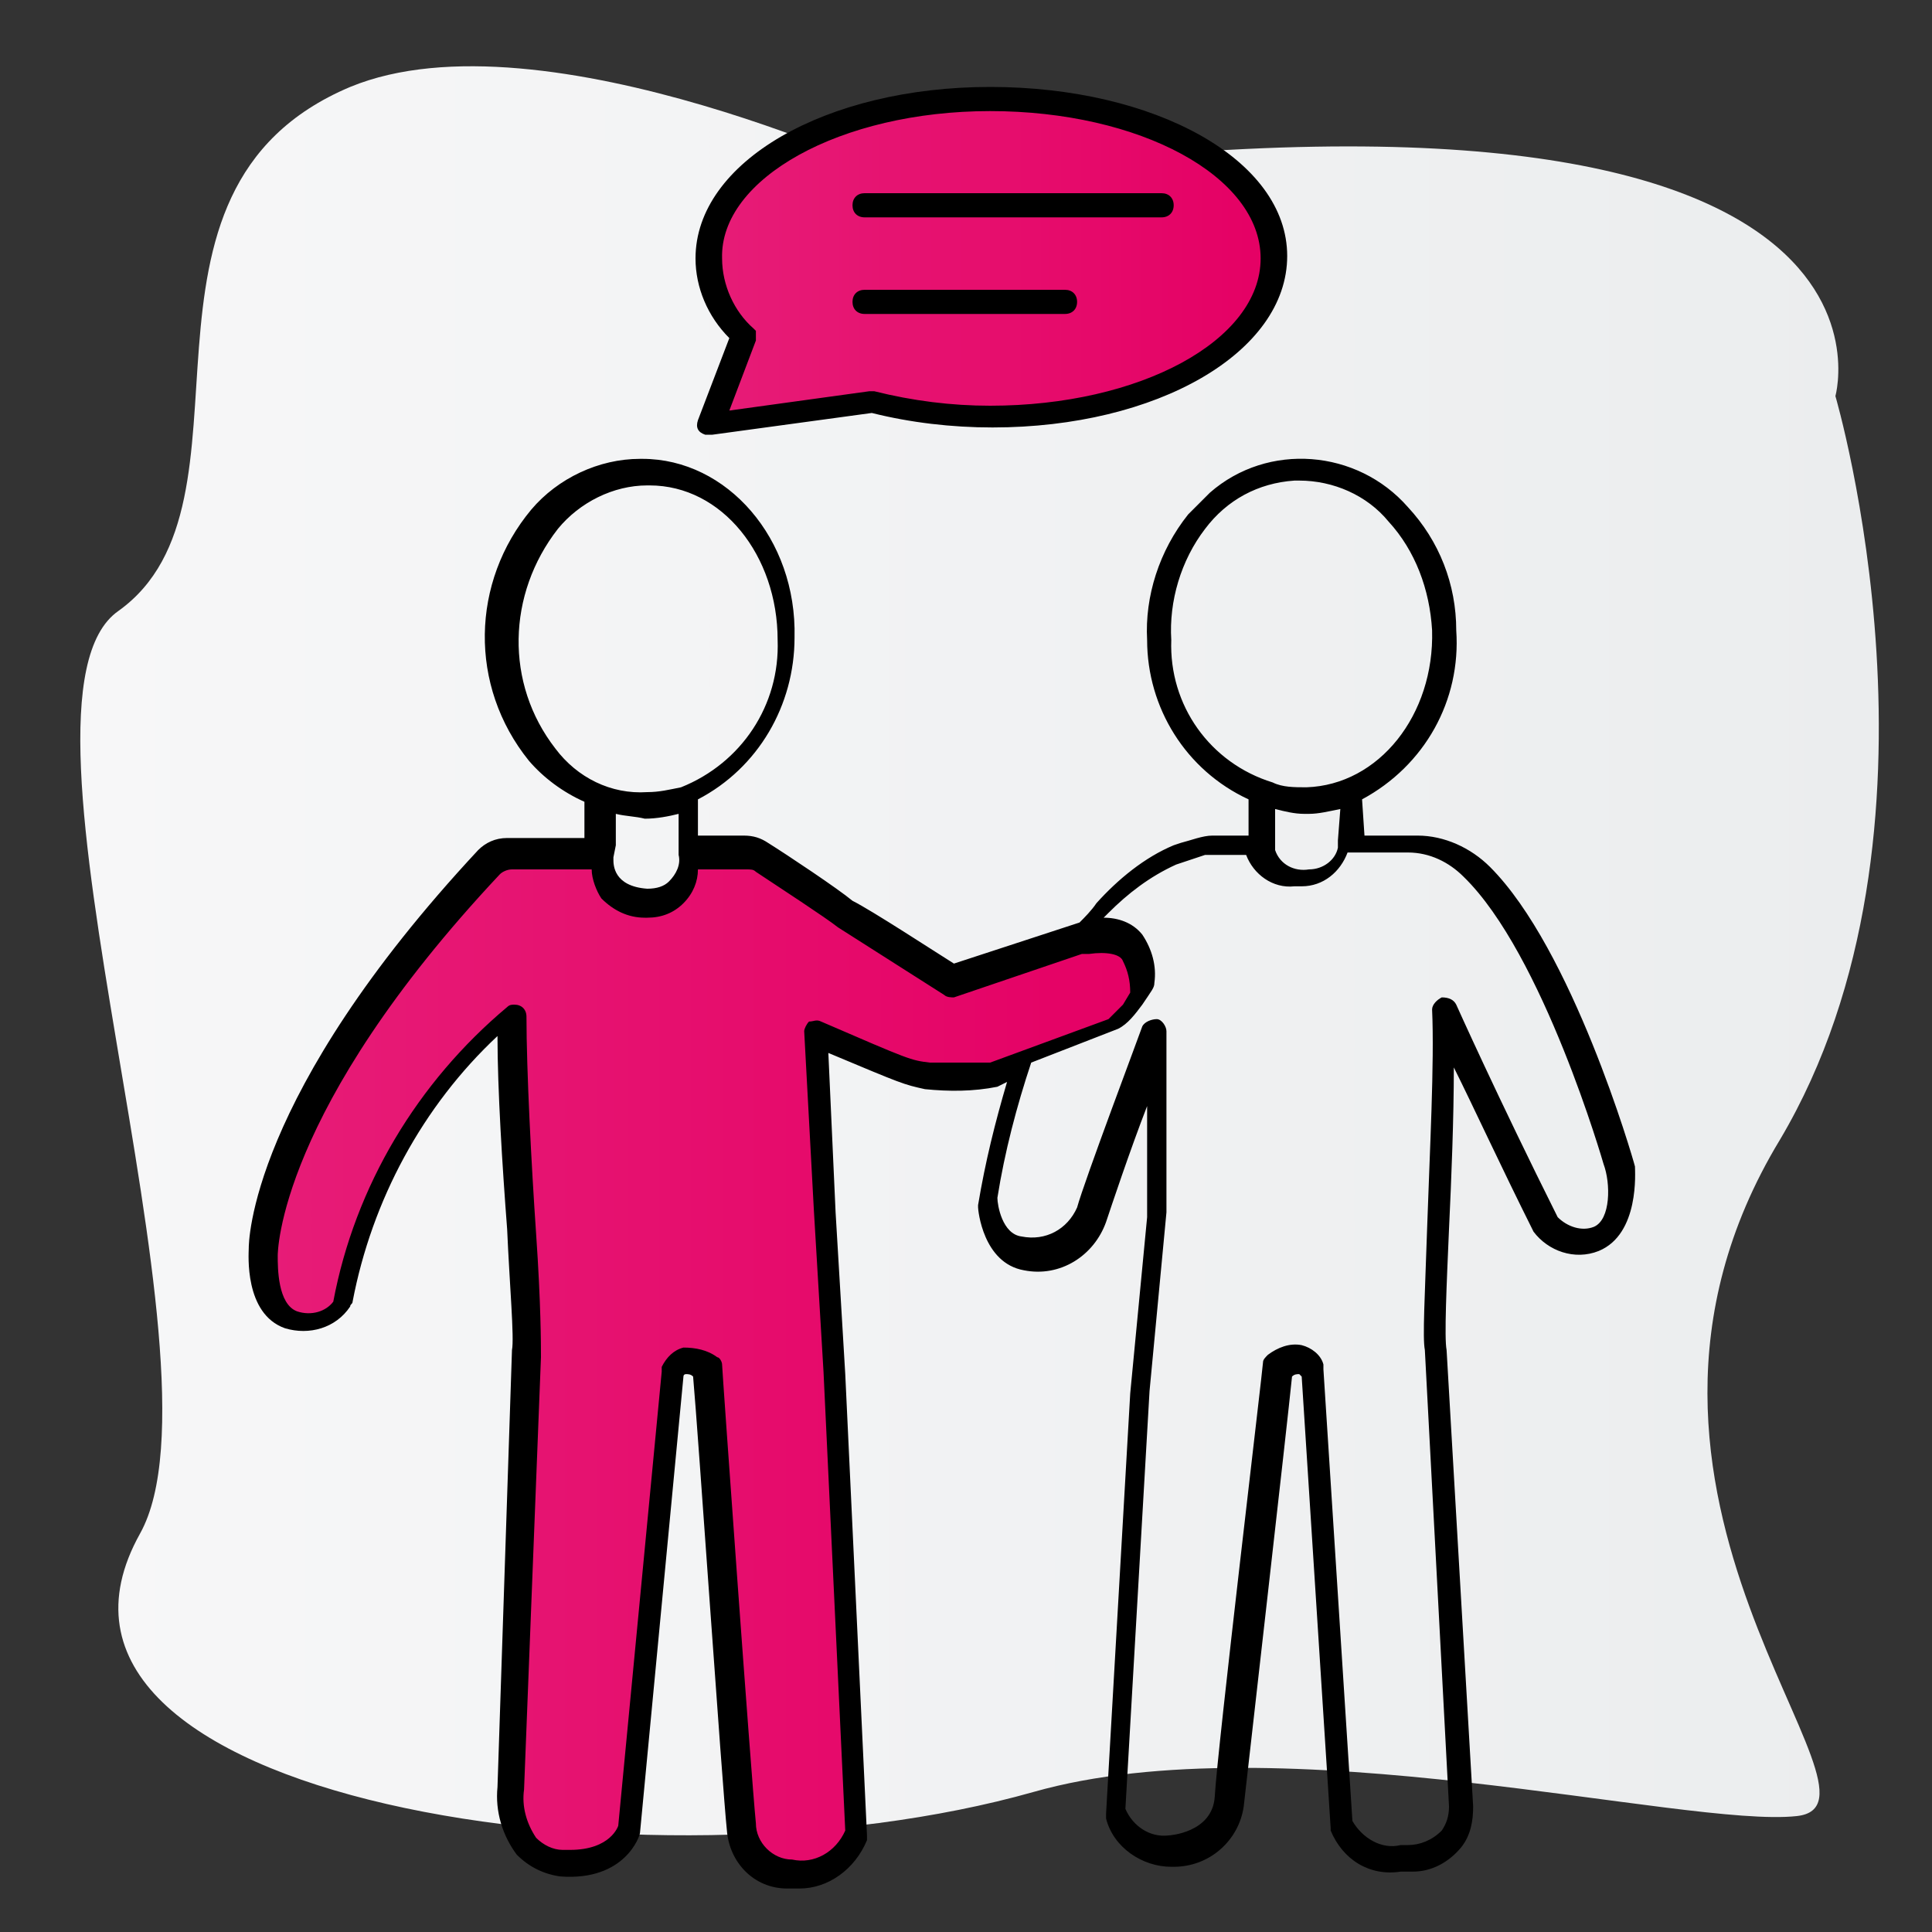
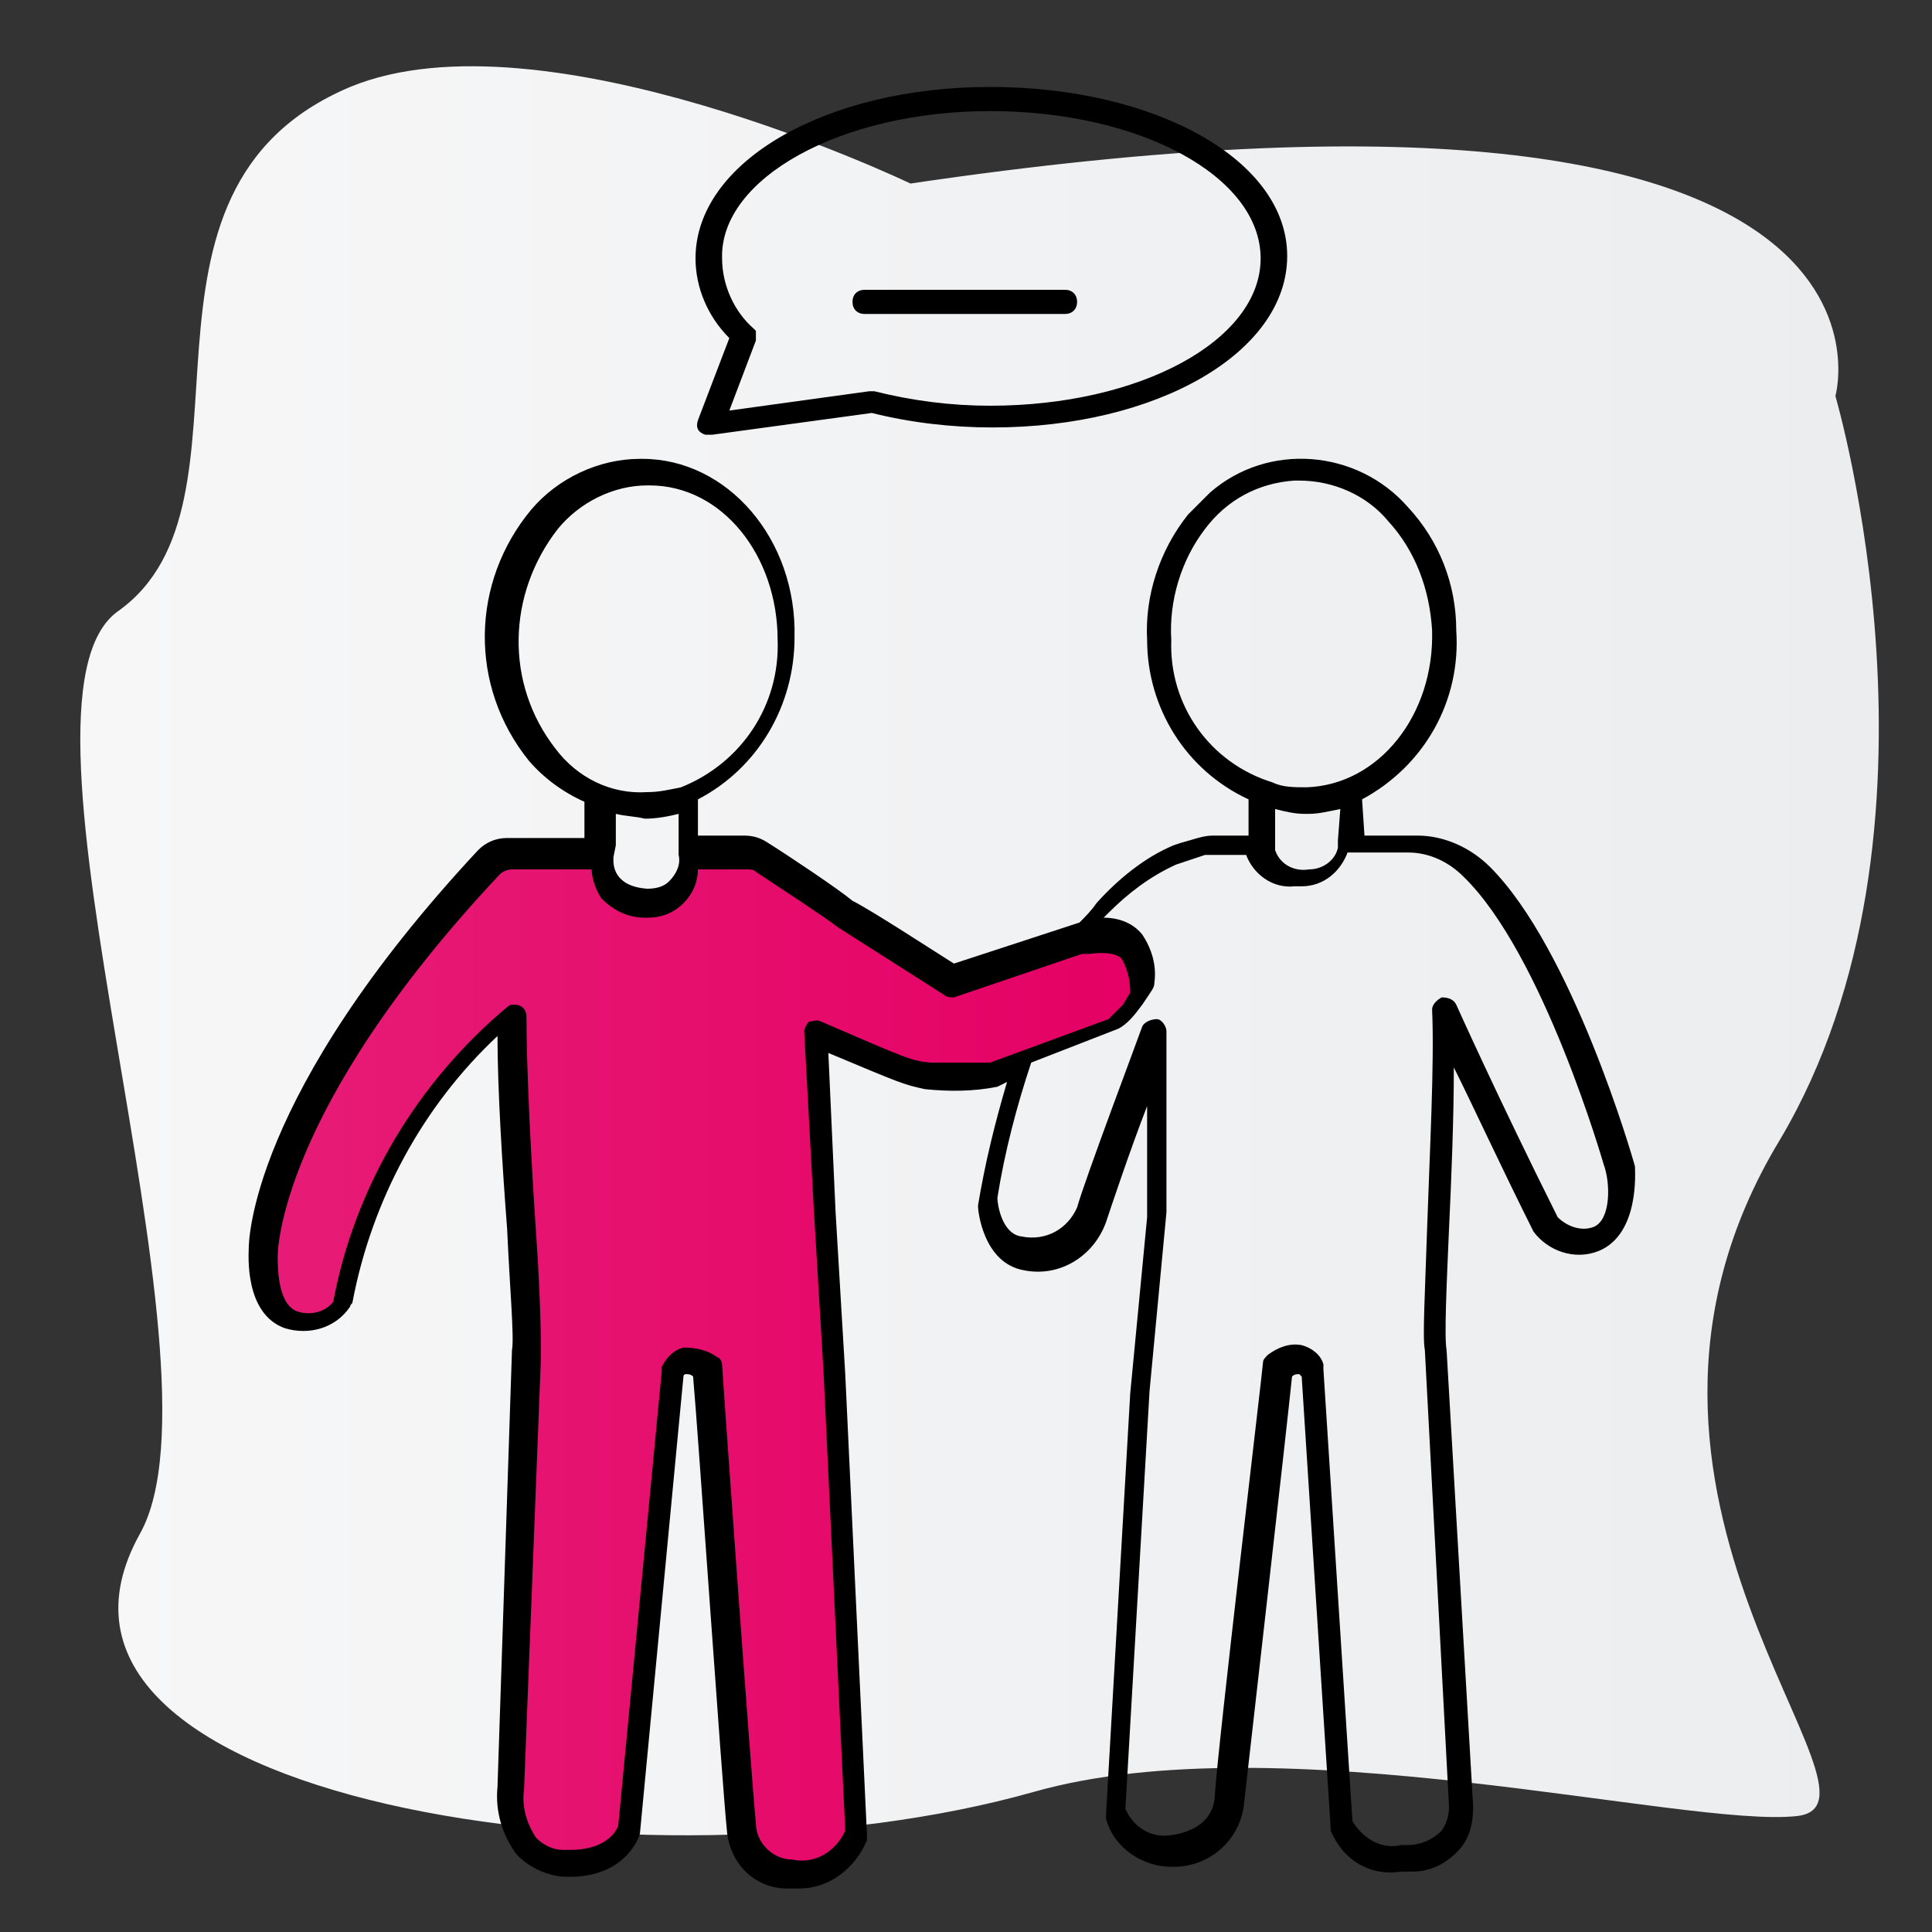
<svg xmlns="http://www.w3.org/2000/svg" version="1.1" id="Ebene_1" x="0px" y="0px" viewBox="0 0 80 80" style="enable-background:new 0 0 80 80;" xml:space="preserve">
  <rect x="0" y="0" width="80" height="80" fill="#333333" stroke="none" />
  <style type="text/css">
	.st0{fill:url(#SVGID_1_);}
	.st1{fill:url(#SVGID_2_);}
	.st2{fill:url(#SVGID_3_);}
</style>
  <g id="grauer_blurb">
    <linearGradient id="SVGID_1_" gradientUnits="userSpaceOnUse" x1="3.327" y1="41.909" x2="77.798" y2="41.909" gradientTransform="matrix(1 0 0 -1 0 81.276)">
      <stop offset="0" style="stop-color:#F7F7F8" />
      <stop offset="1" style="stop-color:#EBEDEE" />
    </linearGradient>
    <path class="st0" d="M37.7,7.6c0,0-15.2-7.3-23.2-4C4.3,7.9,11.2,20.8,4.9,25.3C-0.4,29,9.7,56.5,5.8,63.5   c-6.2,11.1,21.1,15.2,37,10.7c10.2-2.9,27,1.5,31.6,1s-9.6-13.3-0.7-28C81.3,34.4,76,16.4,76,16.4S80.3,1.3,37.7,7.6z" />
  </g>
  <g id="rote_flächen">
    <linearGradient id="SVGID_2_" gradientUnits="userSpaceOnUse" x1="10.95" y1="24.776" x2="47.59" y2="24.776" gradientTransform="matrix(1 0 0 -1 0 81.276)">
      <stop offset="1.248265e-07" style="stop-color:#E71C77" />
      <stop offset="1" style="stop-color:#E50064" />
    </linearGradient>
    <path class="st1" d="M45.3,38.8l-0.4,0l-5.4,1.8c0,0-3.5-2.2-4.4-2.8c-0.5-0.5-2.5-1.8-3.4-2.3c-0.2-0.1-0.5-0.2-0.7-0.2h-2.4l0,0   c0.2,0.9-0.4,1.8-1.3,2c-0.1,0-0.3,0-0.4,0c-2-0.2-1.8-1.7-1.8-1.7v-0.3h-3.8c-0.3,0-0.6,0.1-0.9,0.4C10.8,45.9,11,51.9,11,51.9   s-0.2,2.3,1.1,2.8c0.8,0.2,1.6,0,2.1-0.7c0.8-4.7,3.3-8.9,7-12c0,4,0.7,13,0.6,14.1L21.1,74c0,0-0.3,2.9,2.1,3.1h0.4   c1,0.2,2.1-0.4,2.5-1.4l1.8-18.8c0.5-1,1.4-0.2,1.4-0.2s1.2,17,1.4,19c0.1,1.1,0.9,1.9,2,2c1.2,0.1,2.3-0.5,2.7-1.7l-0.9-19.1   l-0.4-6.8l-0.4-7.4c3.8,1.6,3.8,1.6,4.6,1.7c0.9,0.1,1.8,0.1,2.8,0l5.2-2c0.3-0.2,0.6-0.5,0.9-0.8c0.2-0.3,0.4-0.6,0.4-0.6   c0.1-0.6-0.1-1.2-0.4-1.7C46.8,38.8,45.9,38.8,45.3,38.8z" />
    <linearGradient id="SVGID_3_" gradientUnits="userSpaceOnUse" x1="29.32" y1="70.426" x2="52.69" y2="70.426" gradientTransform="matrix(1 0 0 -1 0 81.276)">
      <stop offset="0" style="stop-color:#E71C77" />
      <stop offset="1" style="stop-color:#E50064" />
    </linearGradient>
-     <path class="st2" d="M41,4.1c-6.5,0-11.7,2.9-11.7,6.6c0,1.2,0.6,2.4,1.5,3.2l-0.1,0.2l-1.4,3.4l3.7-0.5l3-0.4   c1.6,0.4,3.3,0.6,5,0.6c6.5,0,11.7-2.9,11.7-6.6S47.5,4.1,41,4.1z" />
  </g>
  <g id="schwarze_kontur">
    <path d="M67.7,48.3c-0.1-0.4-2.6-9-6-12.4c-0.8-0.8-1.9-1.3-3-1.3h-2.2l-0.1-1.5c2.6-1.4,4.1-4.1,3.9-7c0-1.9-0.7-3.7-2-5.1   c-2.1-2.4-5.8-2.7-8.2-0.6c-0.3,0.3-0.6,0.6-0.9,0.9c-1.2,1.5-1.8,3.4-1.7,5.2c0,2.8,1.6,5.4,4.2,6.6l0,1.5h-1.5   c-0.4,0-0.9,0.2-1.3,0.3l-0.3,0.1c-1.2,0.5-2.3,1.4-3.2,2.4c-0.2,0.3-0.5,0.6-0.7,0.8l-5.2,1.7c-0.8-0.5-3.4-2.2-4.2-2.6   c-0.6-0.5-2.7-1.9-3.5-2.4c-0.3-0.2-0.6-0.3-1-0.3h-1.9v-1.5c2.5-1.3,4-3.9,4-6.7c0.1-4.1-2.8-7.4-6.3-7.4h-0.1   c-1.7,0-3.4,0.8-4.5,2.1c-2.5,3-2.6,7.3-0.1,10.4c0.6,0.7,1.4,1.3,2.3,1.7v1.5h-3.2c-0.5,0-0.9,0.2-1.2,0.5   c-9.5,10.2-9.5,16.3-9.5,16.5s-0.2,2.7,1.5,3.3c1,0.3,2.1,0,2.7-0.9c0-0.1,0.1-0.1,0.1-0.2c0.8-4.2,2.9-8.1,6-11   c0,2.2,0.2,5.4,0.4,8c0.1,2.3,0.3,4.5,0.2,5L20.6,74c-0.1,1,0.2,2,0.8,2.8c0.5,0.5,1.1,0.8,1.8,0.9c2.7,0.2,3.3-1.7,3.3-1.8   L28.3,57c0-0.1,0.1-0.1,0.1-0.1c0.1,0,0.2,0,0.3,0.1c0.2,2.2,1.2,16.9,1.4,18.8c0.1,1.3,1.1,2.4,2.5,2.4l0,0c0.2,0,0.3,0,0.5,0   c1.2,0,2.3-0.8,2.8-2c0-0.1,0-0.1,0-0.2L35,56.9l-0.4-6.7l-0.3-6.6c3.1,1.3,3.1,1.3,4,1.5c1,0.1,2,0.1,3-0.1l0,0l0.4-0.2   c-0.5,1.7-0.9,3.3-1.2,5.1c0,0,0,0.1,0,0.1c0,0.1,0.2,2.3,1.9,2.6c1.5,0.3,2.9-0.6,3.4-2c0.2-0.6,1-3,1.7-4.8v4.6l-0.7,7.3l-1,17.4   c0,0,0,0.1,0,0.2c0.3,1.2,1.5,2,2.7,2h0.1c1.5,0,2.7-1.1,2.9-2.5c0.2-1.8,1.8-15.8,2-17.8c0.1-0.1,0.2-0.1,0.3-0.1   c0,0,0.1,0.1,0.1,0.1l1.2,18.7c0,0,0,0.1,0,0.1c0.5,1.2,1.6,1.9,2.9,1.7c0.2,0,0.3,0,0.5,0c0.8,0,1.5-0.4,2-1   c0.4-0.5,0.5-1.1,0.5-1.7l-1.1-18.9c-0.1-0.5,0-2.7,0.1-5c0.1-2.1,0.2-4.6,0.2-6.7c0.8,1.6,1.9,4,3.3,6.8c0.6,0.8,1.7,1.2,2.7,0.8   C67.9,51.1,67.7,48.5,67.7,48.3z M55.4,34.8V35v0.1l0,0c-0.1,0.5-0.6,0.9-1.2,0.9c-0.6,0.1-1.2-0.2-1.4-0.8v-0.1c0-0.1,0-0.2,0-0.3   v-1.3c0.4,0.1,0.8,0.2,1.2,0.2h0.2c0.4,0,0.8-0.1,1.3-0.2L55.4,34.8z M48.5,26.5c-0.1-1.6,0.4-3.3,1.4-4.6c0.9-1.2,2.2-1.9,3.7-2   h0.2c1.4,0,2.8,0.6,3.7,1.7c1.1,1.2,1.7,2.8,1.8,4.5c0.1,3.5-2.2,6.4-5.2,6.5c-0.5,0-1,0-1.4-0.2C50.1,31.6,48.4,29.2,48.5,26.5z    M23,31c-2.1-2.7-2-6.4,0.1-9.1c0.9-1.1,2.3-1.8,3.7-1.8h0.1c3,0,5.3,2.9,5.3,6.4c0.1,2.7-1.5,5.1-4,6.1l0,0   c-0.5,0.1-0.9,0.2-1.4,0.2C25.3,32.9,23.9,32.2,23,31z M26.7,33.9L26.7,33.9c0.5,0,1-0.1,1.4-0.2V35c0,0.1,0,0.2,0,0.3v0.1   c0.1,0.4-0.1,0.8-0.4,1.1c-0.2,0.2-0.5,0.3-0.9,0.3c-1.4-0.1-1.4-1-1.4-1.2v-0.1L25.5,35v-1.3C25.9,33.8,26.3,33.8,26.7,33.9   L26.7,33.9z M41,44c-0.8,0-1.7,0-2.5,0c-0.8-0.1-0.8-0.1-4.5-1.7c-0.2-0.1-0.3,0-0.5,0c-0.1,0.1-0.2,0.3-0.2,0.4l0.4,7.4l0.4,6.7   l0.9,19c-0.4,0.9-1.3,1.4-2.2,1.2c-0.8,0-1.5-0.7-1.5-1.5c-0.2-2-1.4-18.8-1.4-19c0-0.1-0.1-0.3-0.2-0.3c-0.4-0.3-0.9-0.4-1.4-0.4   c-0.4,0.1-0.7,0.4-0.9,0.8c0,0,0,0.1,0,0.2l-1.8,18.8c0,0-0.3,1-2,1h-0.3c-0.4,0-0.8-0.2-1.1-0.5c-0.4-0.6-0.6-1.3-0.5-2l0.7-17.9   c0-0.5,0-2.2-0.2-5.1s-0.4-6.8-0.4-9c0-0.3-0.2-0.5-0.5-0.5c-0.1,0-0.2,0-0.3,0.1c-3.7,3.1-6.3,7.4-7.2,12.2   c-0.3,0.4-0.9,0.6-1.5,0.4c-0.8-0.3-0.8-1.8-0.8-2.3c0-0.1,0-6,9.2-15.8c0.1-0.1,0.3-0.2,0.5-0.2h3.3c0,0.4,0.2,0.9,0.4,1.2   c0.5,0.5,1.1,0.8,1.8,0.8h0.1c0.6,0,1.1-0.2,1.5-0.6c0.4-0.4,0.6-0.9,0.6-1.4h2c0.2,0,0.3,0,0.4,0.1c0.9,0.6,2.9,1.9,3.4,2.3   l4.4,2.8c0.1,0.1,0.3,0.1,0.4,0.1l5.3-1.8h0.3c0.7-0.1,1.3,0,1.4,0.3c0.2,0.4,0.3,0.8,0.3,1.3l-0.3,0.5c-0.2,0.2-0.4,0.4-0.6,0.6   L41,44z M66,50.8c-0.5,0.2-1.1,0-1.5-0.4c-2.5-5-4.2-8.8-4.2-8.8c-0.1-0.2-0.3-0.3-0.6-0.3c-0.2,0.1-0.4,0.3-0.4,0.5   c0.1,2.2-0.1,5.9-0.2,8.9s-0.2,4.7-0.1,5.2l1,18.9c0,0.4-0.1,0.7-0.3,1c-0.4,0.4-0.9,0.6-1.4,0.6h-0.3c-0.8,0.2-1.6-0.3-2-1   l-1.2-18.7c0-0.1,0-0.1,0-0.2c-0.1-0.4-0.5-0.7-0.9-0.8c-0.5-0.1-1,0.1-1.4,0.4c-0.1,0.1-0.2,0.2-0.2,0.3c0,0.2-1.9,16.1-2,18   c-0.1,1.5-1.9,1.6-1.9,1.6l0,0c-0.8,0.1-1.5-0.4-1.8-1.1l1-17.3l0.7-7.4v-7.5c0-0.2-0.2-0.5-0.4-0.5c-0.2,0-0.5,0.1-0.6,0.3   c-0.1,0.3-2.4,6.4-2.7,7.5c-0.4,0.9-1.3,1.4-2.3,1.2c-0.8-0.1-1-1.3-1-1.6c0.3-1.9,0.8-3.8,1.4-5.6l3.6-1.4c0.4-0.2,0.7-0.6,1-1   c0.4-0.6,0.5-0.7,0.5-0.9c0.1-0.7-0.1-1.4-0.5-2c-0.4-0.5-1-0.7-1.6-0.7l0.1-0.1l0.1-0.1c0.8-0.8,1.7-1.5,2.8-2l0.3-0.1   c0.3-0.1,0.6-0.2,0.9-0.3h1.7c0.3,0.8,1.1,1.4,2,1.3c0.1,0,0.2,0,0.3,0c0.9,0,1.6-0.6,1.9-1.4h2.5c0.9,0,1.7,0.4,2.3,1   c3.3,3.2,5.8,11.9,5.8,11.9C66.7,49,66.7,50.5,66,50.8L66,50.8z" />
    <path d="M28.9,17.4c-0.1,0.3,0,0.5,0.3,0.6c0.1,0,0.1,0,0.2,0h0.1l6.6-0.9c1.6,0.4,3.3,0.6,5,0.6c6.8,0,12.2-3.1,12.2-7.1   S47.8,3.6,41,3.6s-12.2,3.1-12.2,7.1c0,1.2,0.5,2.4,1.4,3.3L28.9,17.4z M41,4.6c6.2,0,11.2,2.7,11.2,6.1s-5,6.1-11.2,6.1   c-1.6,0-3.2-0.2-4.8-0.6c-0.1,0-0.1,0-0.2,0l0,0L30.2,17l1.1-2.9c0,0,0,0,0-0.1s0-0.1,0-0.1s0-0.1,0-0.1s0-0.1,0-0.1l-0.1-0.1l0,0   c-0.8-0.7-1.3-1.8-1.3-2.9C29.8,7.4,34.8,4.6,41,4.6z" />
-     <path d="M35.8,9h12.3c0.3,0,0.5-0.2,0.5-0.5c0-0.3-0.2-0.5-0.5-0.5H35.8c-0.3,0-0.5,0.2-0.5,0.5S35.5,9,35.8,9z" />
    <path d="M35.8,13h8.3c0.3,0,0.5-0.2,0.5-0.5S44.4,12,44.1,12h-8.3c-0.3,0-0.5,0.2-0.5,0.5S35.5,13,35.8,13z" />
  </g>
</svg>